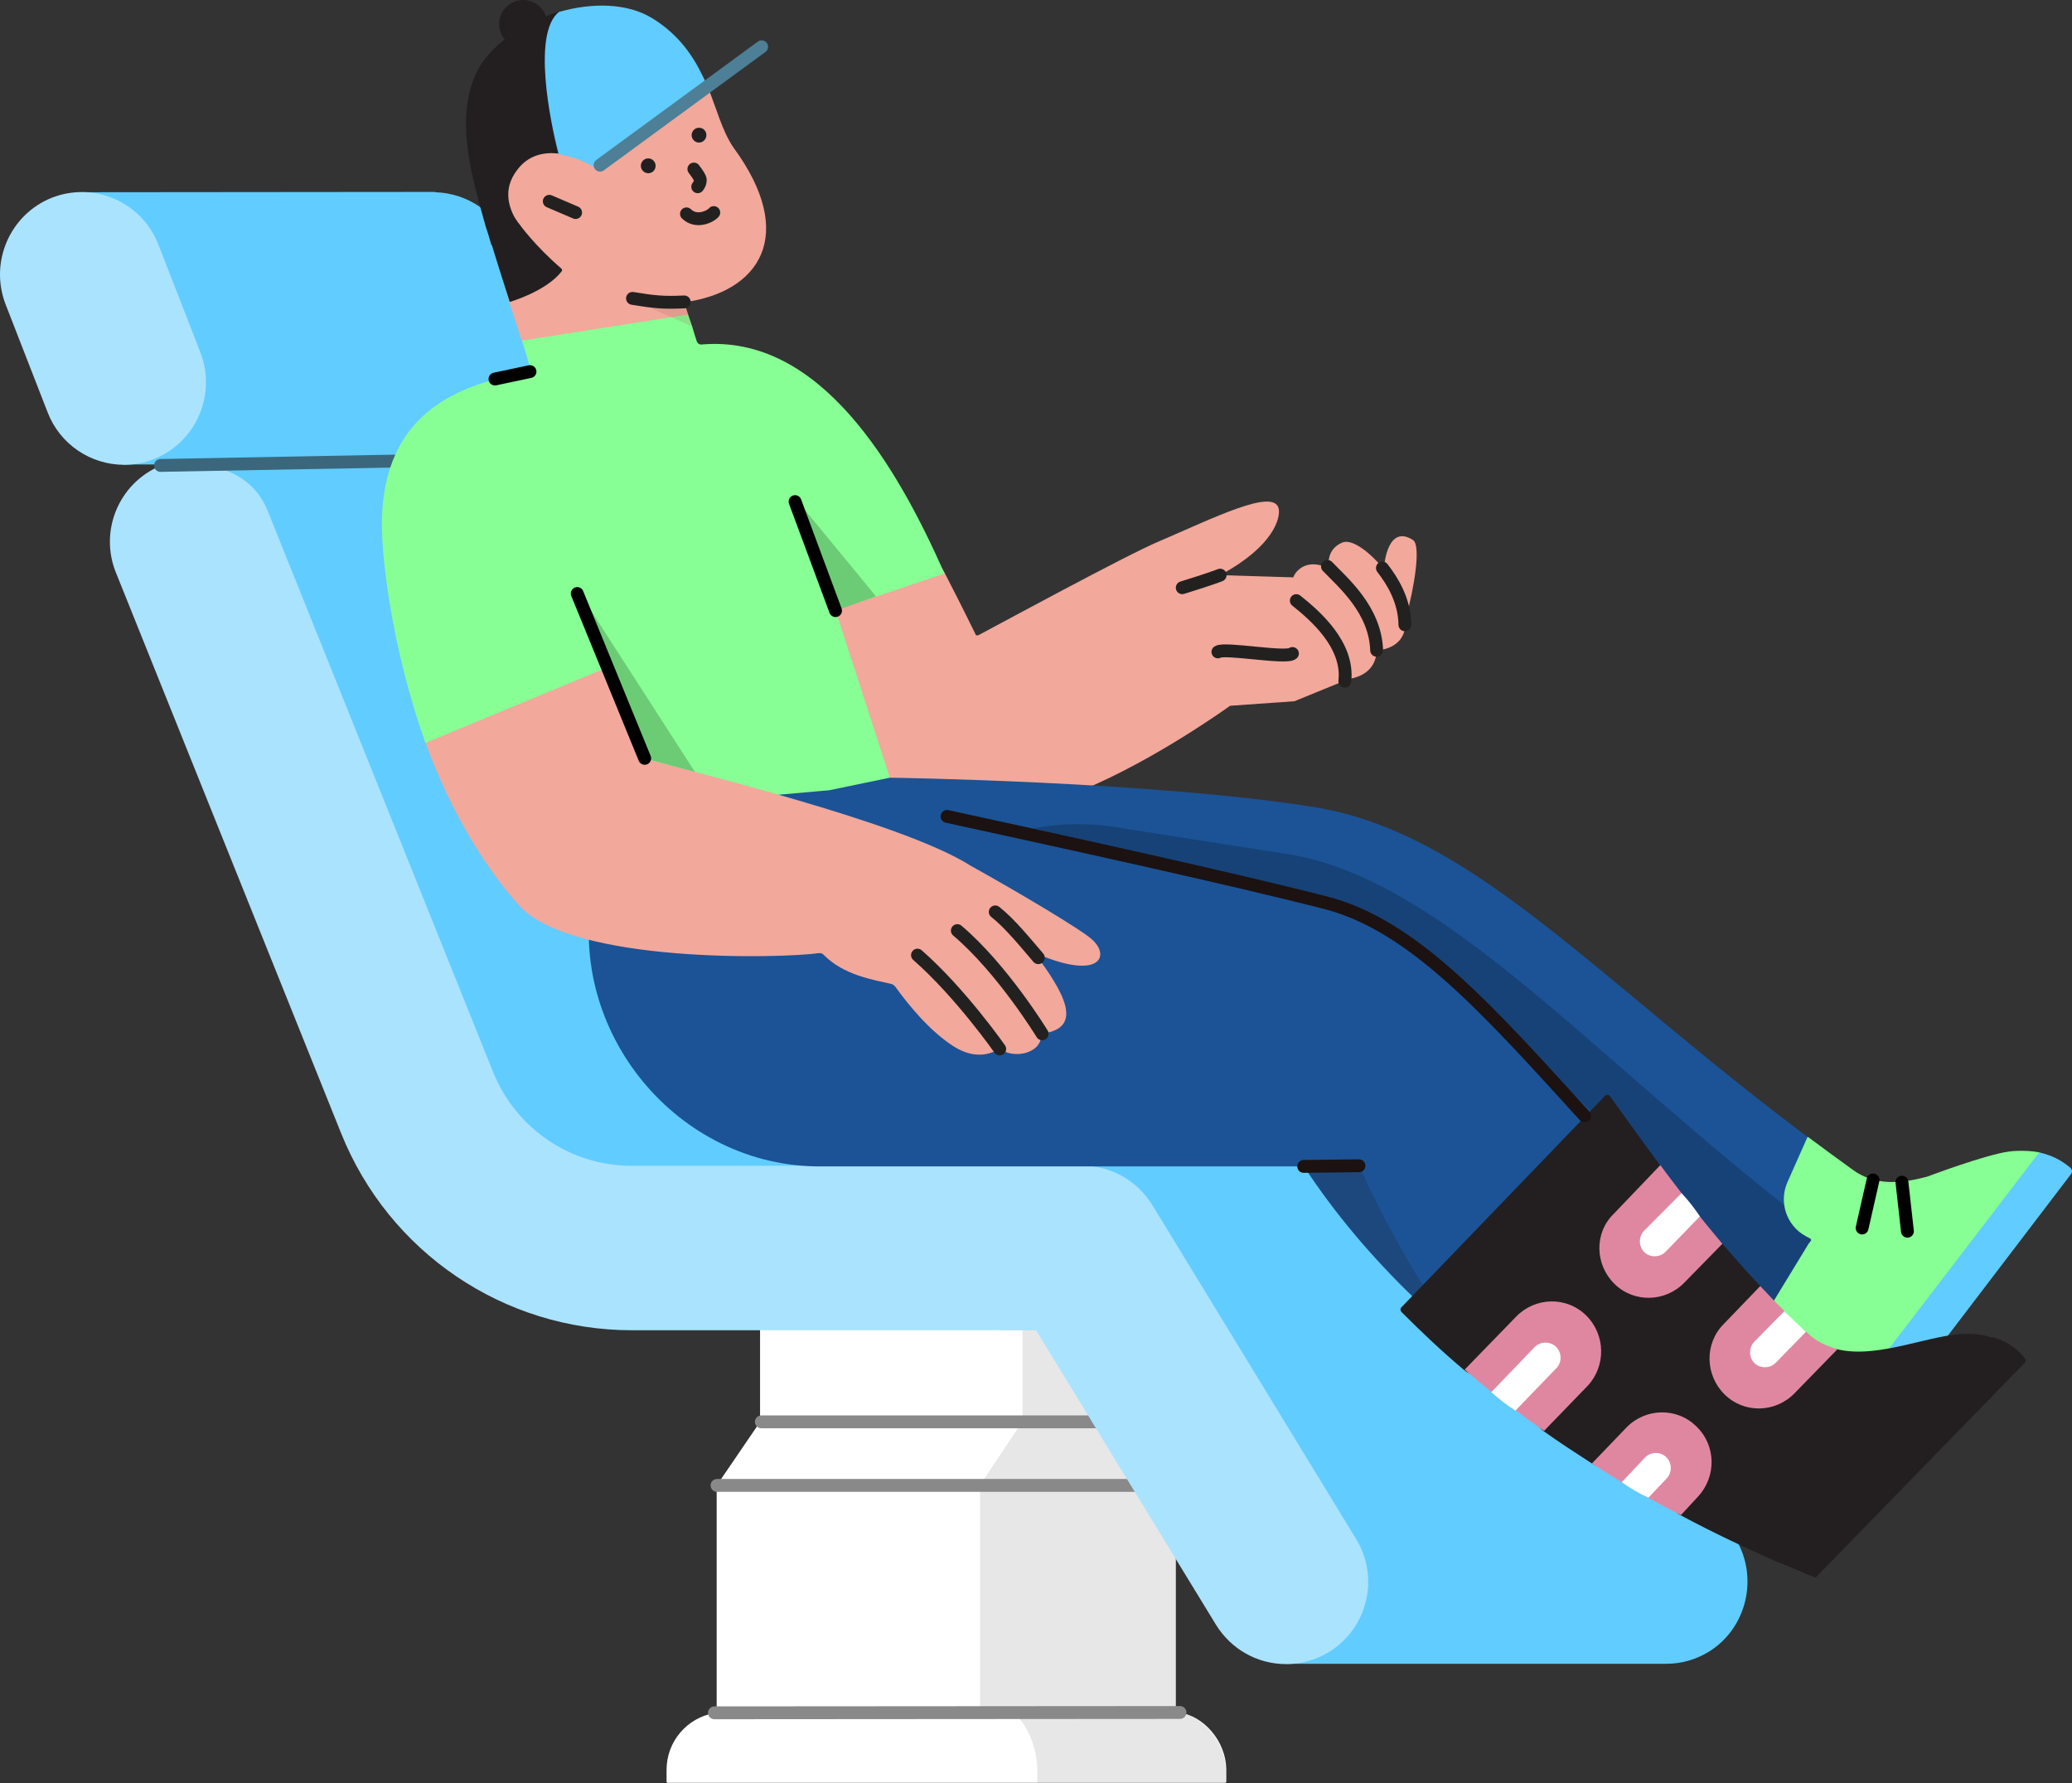
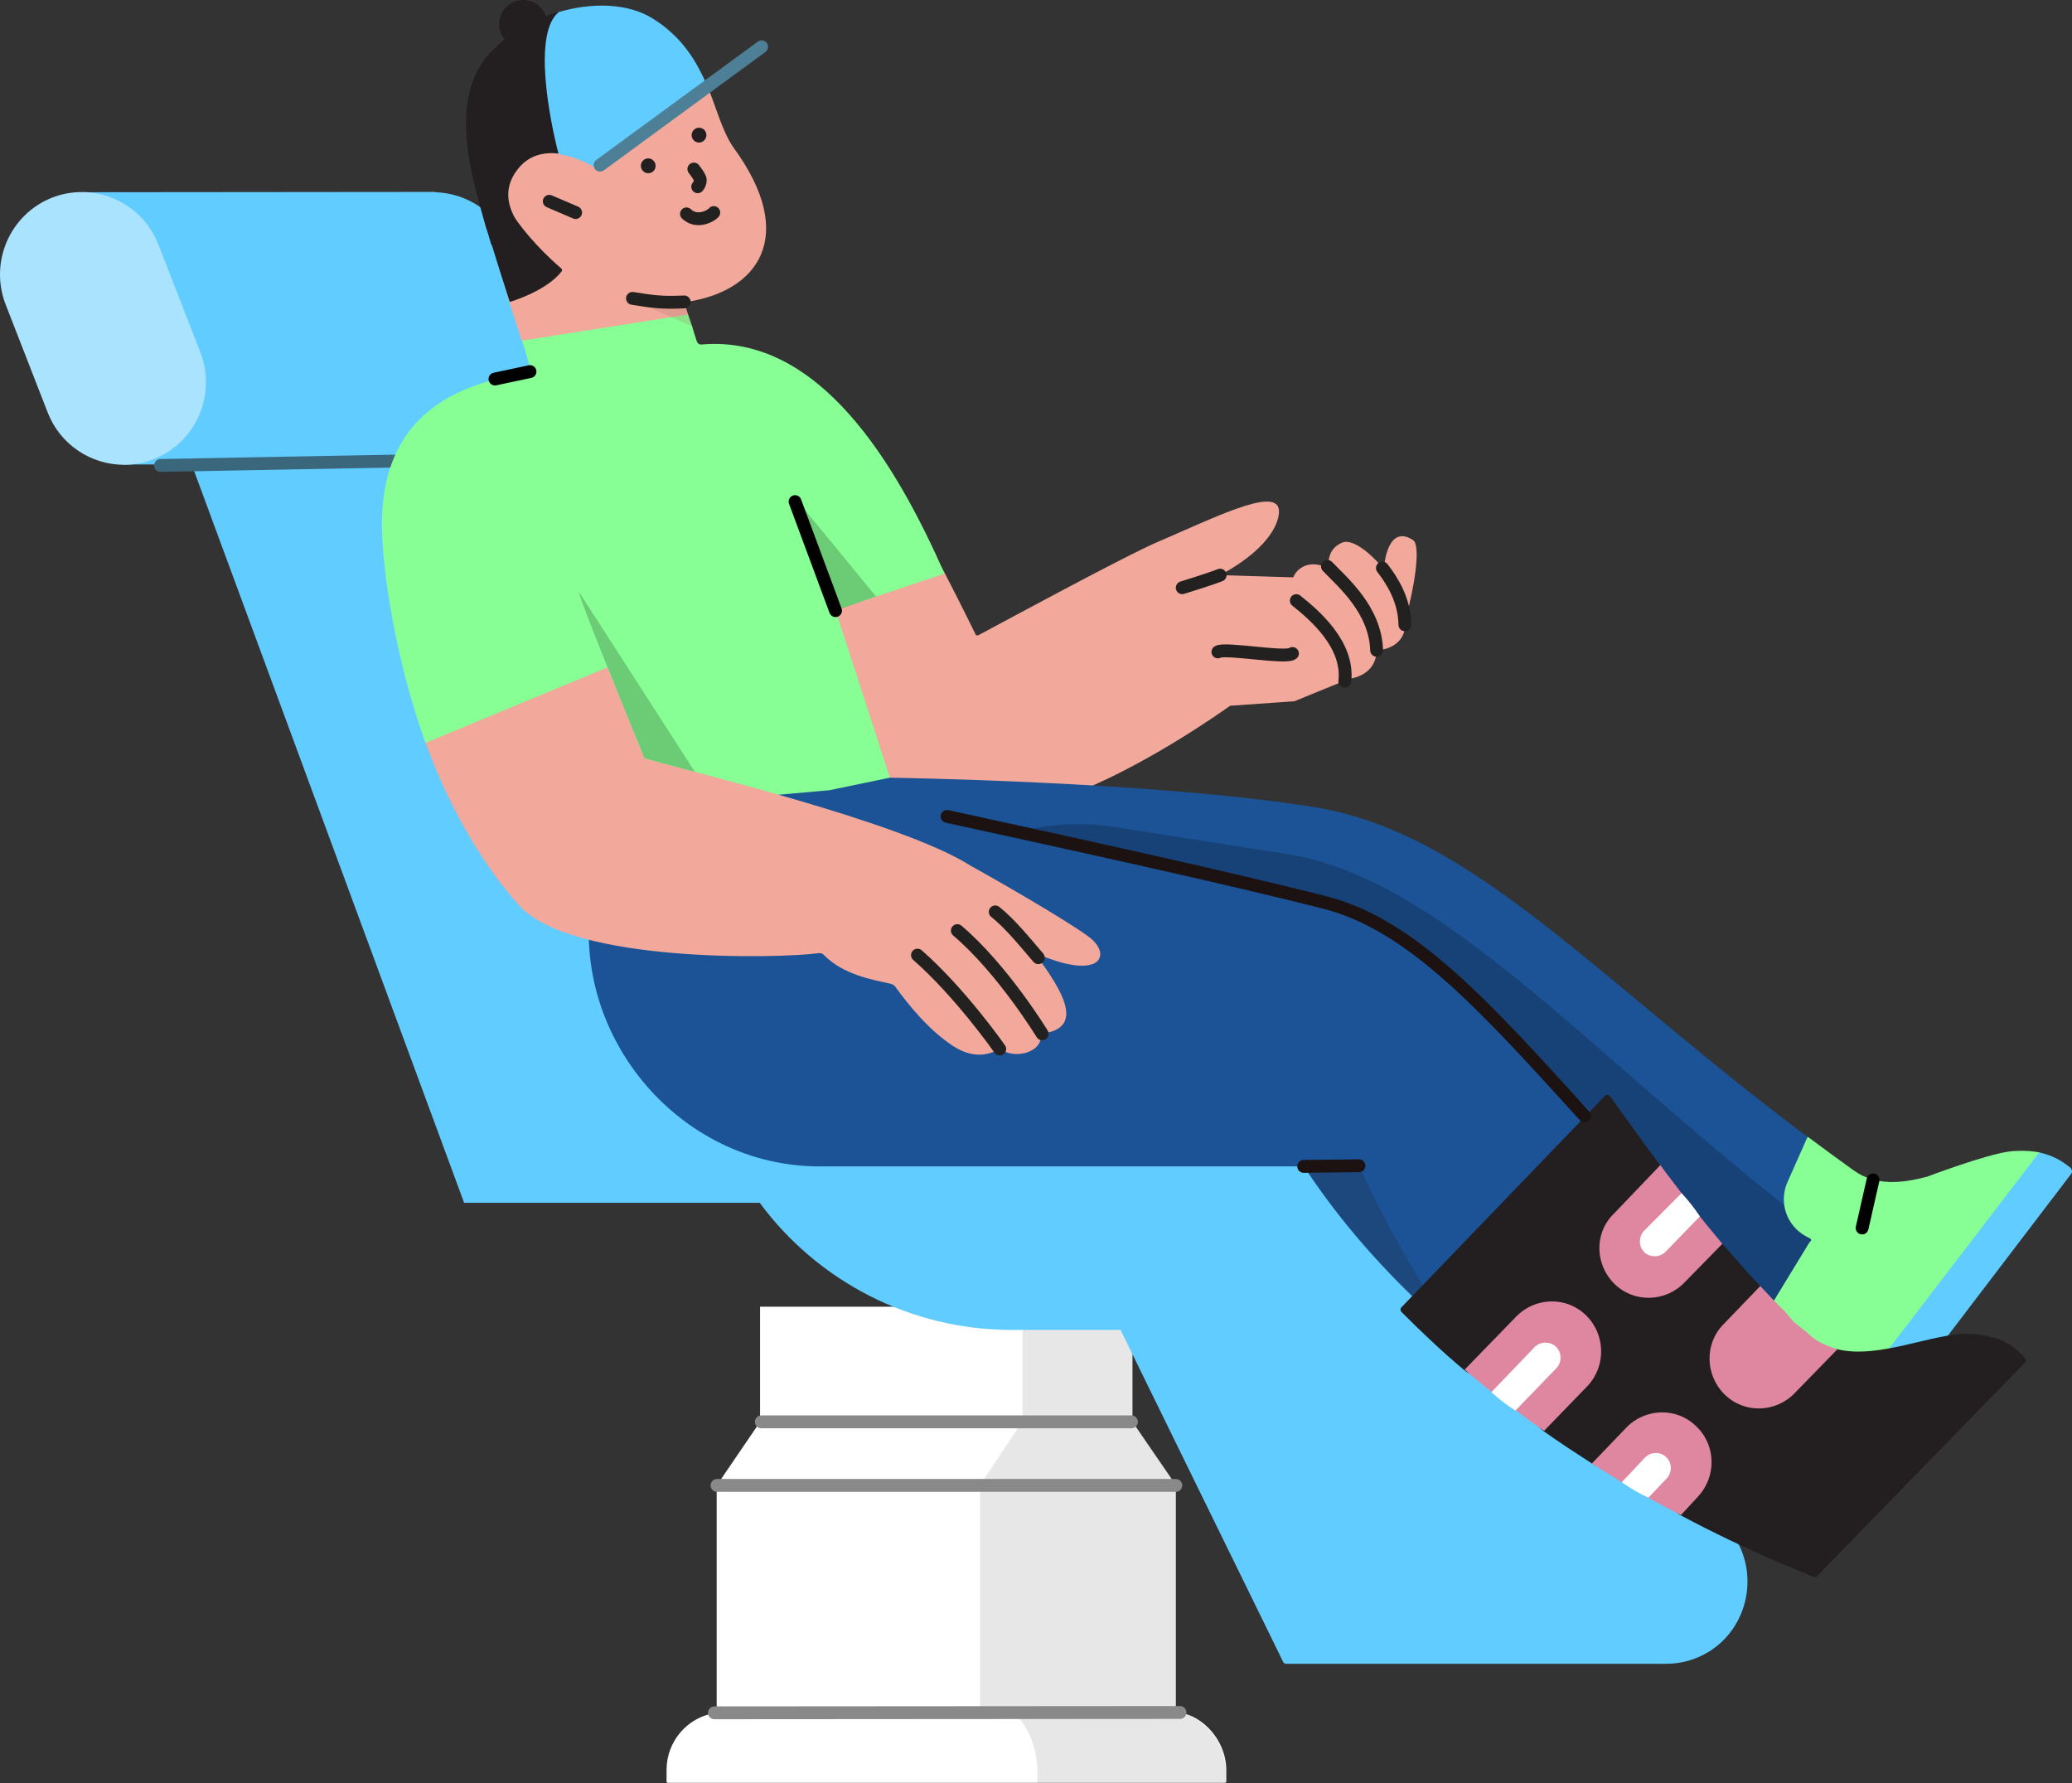
<svg xmlns="http://www.w3.org/2000/svg" width="129px" height="111px" viewBox="0 0 129 111" version="1.1">
  <rect x="0" y="0" width="129" height="111" fill="#333333" stroke="none" />
  <title>C7362B4B-B56B-41DF-95BF-AEF54CA25E4B</title>
  <g id="Page-1" stroke="none" stroke-width="1" fill="none" fill-rule="evenodd">
    <g id="Assurski-Produits" transform="translate(-1125, -1667)">
      <g id="responsabilite-civile" transform="translate(1125, 1667)">
        <g id="Group" transform="translate(0, 11.947)">
          <path d="M73.205,94.354 L73.205,80.499 L70.504,76.563 L70.504,69.395 L47.32,69.395 L47.32,76.423 C47.32,76.503 47.3,76.604 47.24,76.684 L44.679,80.439 C44.659,80.499 44.619,80.559 44.619,80.62 L44.619,94.515 C44.619,94.595 44.559,94.675 44.479,94.695 C42.779,94.976 41.499,96.462 41.499,98.229 L41.499,98.952 C41.499,98.992 41.519,99.033 41.579,99.033 L64.623,99.033 L76.266,99.033 C76.306,99.033 76.346,98.992 76.346,98.952 L76.346,98.249 C76.346,96.382 74.865,94.856 73.465,94.675 C73.325,94.635 73.205,94.515 73.205,94.354 Z" id="Path" fill="#FFFFFF" fill-rule="nonzero" />
          <path d="M73.205,94.615 L73.205,80.479 L70.504,76.523 L70.504,69.355 L63.663,69.355 L63.663,76.403 C63.663,76.483 63.623,76.584 63.583,76.644 L61.043,80.459 C61.023,80.479 61.023,80.479 61.023,80.519 L61.023,94.675 L63.043,94.675 C63.983,95.298 64.583,96.984 64.583,98.209 L64.583,99.053 L76.226,99.053 C76.266,99.053 76.306,99.012 76.306,98.972 L76.306,98.229 C76.306,96.422 74.745,94.695 73.185,94.675 C73.225,94.635 73.205,94.615 73.205,94.615 Z" id="Path" fill="#898989" fill-rule="nonzero" opacity="0.2" />
          <line x1="47.4" y1="76.563" x2="70.444" y2="76.563" id="Path" stroke="#898989" stroke-width="0.8" stroke-linecap="round" stroke-linejoin="round" />
          <line x1="44.639" y1="80.519" x2="73.205" y2="80.519" id="Path" stroke="#898989" stroke-width="0.8" stroke-linecap="round" stroke-linejoin="round" />
          <path d="M34.357,10 L31.737,3.273 C30.957,1.305 29.096,0.08 27.116,0.02 C27.096,0 27.056,0 27.036,0 L5.232,0.02 C5.112,0.02 5.032,0.12 5.052,0.221 L7.412,16.766 C7.432,16.887 7.532,16.967 7.652,16.967 L13.013,16.967 L25.175,20.582 L29.216,16.967 C29.336,16.987 29.456,16.987 29.596,16.987 C30.236,16.987 30.857,16.867 31.457,16.626 C34.097,15.602 35.378,12.63 34.357,10 Z" id="Path" fill="#61CCFF" fill-rule="nonzero" />
          <path d="M108.052,83.832 L95.369,63.05 C94.429,61.524 92.789,60.6 91.008,60.6 L62.963,60.6 C59.162,60.62 55.722,58.291 54.321,54.757 L40.318,19.899 C40.298,19.879 40.298,19.819 40.278,19.798 C39.438,17.73 37.398,16.546 35.297,16.646 L12.273,16.666 C12.053,16.666 11.913,16.887 11.973,17.068 L28.896,62.929 L47.3,62.929 C50.921,67.829 56.702,70.841 62.983,70.841 L69.764,70.841 L79.886,91.503 C79.906,91.583 80.006,91.623 80.086,91.623 L103.571,91.623 C103.591,91.623 103.591,91.623 103.611,91.623 C103.651,91.623 103.691,91.623 103.751,91.623 C104.691,91.623 105.591,91.362 106.412,90.86 C108.752,89.394 109.512,86.242 108.052,83.832 Z" id="Path" fill="#61CCFF" fill-rule="nonzero" />
          <path d="M7.732,16.987 C5.632,16.987 3.731,15.702 2.971,13.734 L0.351,7.008 C-0.67,4.377 0.611,1.406 3.231,0.361 C5.852,-0.663 8.812,0.622 9.852,3.253 L12.473,9.98 C13.493,12.61 12.213,15.582 9.592,16.626 C9.012,16.867 8.372,16.987 7.732,16.987 Z" id="Path" fill="#AAE3FE" fill-rule="nonzero" />
-           <path d="M80.066,91.643 C78.286,91.643 76.646,90.72 75.705,89.194 L64.503,70.861 L39.338,70.861 C31.377,70.861 24.215,66.022 21.235,58.592 L7.232,23.734 C6.152,21.124 7.392,18.132 9.993,17.048 C12.793,16.646 15.574,17.208 16.654,19.819 C16.674,19.839 16.674,19.879 16.694,19.919 L30.697,54.777 C32.117,58.311 35.538,60.64 39.338,60.62 L67.384,60.62 C69.164,60.62 70.804,61.544 71.745,63.07 L84.427,83.852 C85.907,86.262 85.147,89.414 82.727,90.9 C81.927,91.382 81.007,91.643 80.066,91.643 Z" id="Path" fill="#AAE3FE" fill-rule="nonzero" />
          <line x1="9.993" y1="17.027" x2="31.477" y2="16.626" id="Path" stroke="#3B677C" stroke-width="0.8" stroke-linecap="round" stroke-linejoin="round" />
          <line x1="44.479" y1="94.675" x2="73.465" y2="94.655" id="Path" stroke="#898989" stroke-width="0.8" stroke-linecap="round" stroke-linejoin="round" />
        </g>
        <g id="Group" transform="translate(23.775, 0)">
          <path d="M8.802,3.012 C9.642,3.012 10.302,2.329 10.302,1.506 C10.302,0.683 9.622,0 8.802,0 C7.961,0 7.301,0.683 7.301,1.506 C7.301,2.329 7.961,3.012 8.802,3.012 Z" id="Path" fill="#231F20" fill-rule="nonzero" />
          <path d="M6.581,5.04 C8.061,1.767 13.182,-0.321 16.603,1.807 C18.423,2.932 19.644,3.855 20.284,5.401 C20.844,6.767 21.184,8.152 21.884,9.176 C25.925,14.678 23.464,18.192 18.824,18.815 L19.064,19.578 L18.383,20.903 L10.262,22.288 L8.702,21.204 C8.702,21.204 8.201,19.638 7.941,18.835 C7.381,17.088 7.361,15.321 7.001,14.116 C6.161,11.164 5.241,7.972 6.581,5.04 Z" id="Path" fill="#F2A89B" fill-rule="nonzero" />
          <path d="M6.401,4.859 C7.881,1.586 12.982,-0.462 16.383,1.647 C17.783,2.51 18.443,3.474 19.044,4.658 C19.044,4.658 19.084,5.381 17.103,4.819 C16.943,7.771 13.863,7.209 13.863,7.209 C13.863,7.209 14.303,7.67 13.282,9.437 C13.282,9.437 9.702,7.69 8.021,9.779 C6.561,11.626 8.562,13.955 8.562,13.955 C8.562,13.955 9.502,15.281 11.162,16.706 C11.222,16.746 11.242,16.847 11.182,16.907 C10.202,18.152 7.961,18.795 7.961,18.795 C7.561,17.55 7.161,16.285 6.841,15.24 C6.721,14.839 6.621,14.457 6.501,14.116 C5.661,11.204 5.061,7.811 6.401,4.859 Z" id="Path" fill="#231F20" fill-rule="nonzero" />
          <path d="M52.19,35.802 C52.21,35.782 52.23,35.762 52.25,35.762 C55.531,33.995 55.971,32.208 55.831,31.645 C55.511,30.36 51.69,32.288 48.349,33.714 C46.349,34.557 38.327,38.914 37.147,39.537 C37.067,39.577 36.967,39.557 36.947,39.456 C36.767,39.095 36.247,38.011 35.047,35.681 C34.927,35.461 34.807,35.26 34.667,34.999 L26.965,37.469 L30.666,48.593 C30.666,48.593 32.906,51.464 38.627,50.661 C42.928,50.079 48.169,47.006 50.91,45.219 C52.09,44.456 52.81,43.934 52.81,43.934 L56.811,43.653 L60.352,42.207 L61.272,36.083 L52.19,35.802 Z" id="Path" fill="#F2A89B" fill-rule="nonzero" />
          <path d="M28.245,37.991 L35.027,35.702 C32.046,28.955 27.265,20.802 19.904,21.445 C19.764,21.465 19.644,21.365 19.604,21.244 C19.524,21.023 19.424,20.662 19.324,20.341 C19.184,19.939 19.064,19.578 19.064,19.578 L8.722,21.204 C9.002,22.047 9.142,22.61 9.222,22.911 C9.242,23.051 9.162,23.192 9.022,23.192 C5.421,23.814 0.38,25.26 0.02,31.886 C-0.14,34.376 0.66,40.541 2.72,46.263 L13.002,51.283 L17.863,51.404 L31.366,48.834 C31.366,48.834 31.546,48.573 31.626,48.412 L28.245,37.991 Z" id="Path" fill="#87FF94" fill-rule="nonzero" />
          <path d="M5.841,4.618 C6.601,2.912 8.742,1.426 11.022,0.723 C13.082,0.1 14.703,0.863 16.323,1.867 C18.143,2.992 18.624,3.654 19.264,5.201 L16.423,7.63 L13.362,9.919 C13.262,9.839 12.202,9.698 11.002,9.558 C10.102,9.457 9.122,9.638 8.421,10.582 C7.501,11.787 7.861,12.991 8.542,13.995 L6.821,15.26 C6.701,14.859 6.601,14.477 6.481,14.156 C5.661,11.224 4.521,7.57 5.841,4.618 Z" id="Path" fill="#231F20" fill-rule="nonzero" />
          <path d="M11.022,0.743 C13.062,0.161 15.283,0.161 16.883,1.165 C18.684,2.289 19.604,3.815 20.244,5.341 C20.264,5.361 20.244,5.381 20.224,5.401 L16.583,8.092 L13.422,10.401 C13.382,10.421 13.322,10.441 13.262,10.421 C12.562,10.02 11.802,9.719 11.002,9.598 C10.462,7.51 9.362,2.068 11.022,0.743 Z" id="Path" fill="#61CCFF" fill-rule="nonzero" />
          <path d="M98.399,83.852 C95.599,83.832 91.098,85.8 88.377,83.33 C88.057,83.049 87.757,82.748 87.457,82.487 L92.078,78.652 L88.797,70.801 C75.415,60.781 67.893,51.825 58.031,50.239 C47.949,48.633 31.626,48.412 31.626,48.412 L27.845,49.195 C27.825,49.195 27.825,49.195 27.825,49.195 L14.063,50.42 L13.142,55.38 C11.422,64.215 18.443,72.708 27.405,72.608 L57.411,72.608 C59.352,75.58 61.672,78.29 64.212,80.74 C72.794,89.073 83.376,93.772 89.878,96.362 L101.5,84.816 C101.48,84.816 101.18,83.872 98.399,83.852 Z" id="Path" fill="#1B5396" fill-rule="nonzero" />
          <path d="M19.744,8.875 C20.004,8.875 20.204,8.654 20.204,8.413 C20.204,8.152 20.004,7.952 19.744,7.952 C19.484,7.952 19.284,8.172 19.284,8.413 C19.284,8.654 19.484,8.875 19.744,8.875 Z" id="Path" fill="#231F20" fill-rule="nonzero" />
          <path d="M16.583,10.783 C16.843,10.783 17.043,10.582 17.043,10.321 C17.043,10.06 16.823,9.859 16.583,9.859 C16.323,9.859 16.123,10.08 16.123,10.321 C16.123,10.562 16.323,10.783 16.583,10.783 Z" id="Path" fill="#231F20" fill-rule="nonzero" />
          <path d="M63.572,58.452 C62.412,57.749 60.972,57.006 59.272,56.363 C57.011,55.5 54.951,55.058 53.29,54.837 C49.05,53.753 44.809,52.669 40.568,51.564 C42.248,51.243 43.969,51.223 45.649,51.484 C47.709,51.805 51.09,52.348 56.411,53.171 C66.933,54.857 76.935,67.789 92.078,78.612 C95.059,80.76 85.357,81.081 85.357,81.081 C79.656,71.885 63.572,58.452 63.572,58.452 Z" id="Path" fill="#000000" fill-rule="nonzero" opacity="0.2" />
          <path d="M103.2,71.744 C102.8,71.644 102.2,71.624 101.76,71.644 C101.66,71.644 101.46,71.664 101.3,71.684 C99.8,71.885 96.199,73.25 96.199,73.25 C94.598,73.672 92.998,73.833 91.618,72.849 C90.638,72.146 89.718,71.463 88.797,70.781 C88.777,70.781 88.777,70.781 88.757,70.781 L87.517,73.572 C86.957,74.817 87.437,76.282 88.637,76.945 L88.937,77.106 C88.977,77.146 88.997,77.186 88.977,77.226 C88.897,77.327 88.797,77.447 88.737,77.567 L84.637,84.294 C86.857,85.358 89.097,86.302 91.418,87.105 L103.94,72.106 L103.2,71.744 Z" id="Path" fill="#87FF94" fill-rule="nonzero" />
          <path d="M103.2,71.744 L103.2,71.744 L103.04,71.925 L91.418,87.105 C92.198,87.366 92.998,87.607 93.698,87.808 C93.818,87.848 93.938,87.788 94.018,87.708 L105.161,73.09 C105.261,72.969 105.241,72.809 105.121,72.688 C104.841,72.467 104.24,71.965 103.2,71.744 Z" id="Path" fill="#61CCFF" fill-rule="nonzero" />
          <path d="M60.872,72.588 L57.411,72.628 C59.071,75.158 61.012,77.507 63.092,79.656 C64.293,80.881 65.533,82.025 66.833,83.13 C66.813,83.13 63.072,77.708 60.872,72.588 C60.872,72.588 60.872,72.588 60.872,72.588 Z" id="Path" fill="#231F20" fill-rule="nonzero" opacity="0.2" />
          <path d="M98.719,83.029 C96.499,83.009 93.218,84.615 90.618,83.993 C89.978,83.832 86.857,83.491 86.857,83.491 C86.857,83.491 86.757,81.061 85.817,80.057 C84.997,79.194 84.216,78.29 83.456,77.427 C82.776,76.644 80.276,76.182 80.276,76.182 C80.276,76.182 80.216,73.371 79.576,72.527 C78.495,71.082 77.475,69.636 76.455,68.23 C76.375,68.13 76.255,68.13 76.155,68.21 L63.492,81.363 C63.392,81.443 63.392,81.583 63.492,81.684 C64.753,82.949 66.053,84.174 67.393,85.298 C68.193,85.961 70.674,86.101 70.674,86.101 C70.674,86.101 71.474,88.491 72.334,89.093 C73.314,89.796 74.374,90.479 75.335,91.101 C76.295,91.724 78.975,91.543 78.975,91.543 C78.975,91.543 79.936,93.832 80.836,94.314 C82.976,95.458 84.997,96.402 86.817,97.205 C87.677,97.587 88.457,97.426 89.217,97.727 L101.82,84.716 C101.82,84.716 101.82,83.712 100.22,83.27 C99.82,83.109 99.299,83.029 98.719,83.029 Z" id="Path" fill="#231F20" fill-rule="nonzero" />
          <path d="M102.34,84.635 C102.18,84.374 101.58,83.611 100.26,83.23 L86.857,97.165 C86.857,97.185 86.857,97.185 86.857,97.205 C87.677,97.547 88.477,97.888 89.197,98.189 C89.217,98.209 89.277,98.189 89.297,98.169 L102.32,84.796 C102.34,84.736 102.36,84.676 102.34,84.635 Z" id="Path" fill="#231F20" fill-rule="nonzero" />
          <path d="M83.596,86.804 C84.817,88.009 86.777,87.949 87.957,86.724 L90.618,83.993 C89.938,83.772 89.297,83.511 88.817,83.029 L88.657,82.889 L87.897,82.286 L87.317,81.603 C86.797,81.101 86.297,80.579 85.817,80.057 L83.536,82.427 C82.336,83.632 82.376,85.599 83.596,86.804 Z" id="Path" fill="#DF87A1" fill-rule="nonzero" />
-           <path d="M85.437,83.531 C85.097,83.893 85.097,84.495 85.457,84.856 C85.817,85.198 86.417,85.198 86.777,84.836 L88.657,82.909 C88.197,82.487 87.757,82.045 87.317,81.624 L85.437,83.531 Z" id="Path" fill="#FFFFFF" fill-rule="nonzero" />
          <path d="M76.735,79.917 C77.955,81.122 79.916,81.061 81.096,79.836 L83.456,77.427 C82.996,76.865 82.496,76.282 82.056,75.72 L80.916,74.274 C80.476,73.692 80.016,73.11 79.596,72.527 L76.695,75.56 C75.475,76.744 75.515,78.712 76.735,79.917 Z" id="Path" fill="#DF87A1" fill-rule="nonzero" />
          <path d="M78.575,76.624 C78.235,76.985 78.235,77.588 78.595,77.949 C78.955,78.29 79.556,78.29 79.916,77.929 L82.056,75.72 C81.736,75.238 81.356,74.736 80.916,74.274 L78.575,76.624 Z" id="Path" fill="#FFFFFF" fill-rule="nonzero" />
          <path d="M81.836,88.792 C80.616,87.587 78.655,87.647 77.475,88.872 L75.335,91.101 C75.975,91.503 76.595,91.904 77.215,92.286 L78.875,93.25 C79.556,93.631 80.236,93.993 80.876,94.314 L81.936,93.169 C83.096,91.924 83.076,89.977 81.836,88.792 Z" id="Path" fill="#DF87A1" fill-rule="nonzero" />
          <path d="M79.996,92.025 C80.336,91.663 80.336,91.061 79.956,90.7 C79.596,90.358 78.995,90.358 78.635,90.74 L77.195,92.266 C77.735,92.647 78.275,92.969 78.855,93.23 L79.996,92.025 Z" id="Path" fill="#FFFFFF" fill-rule="nonzero" />
          <path d="M74.975,81.885 C73.754,80.68 71.794,80.74 70.614,81.965 L67.413,85.258 C67.953,85.72 68.533,86.222 69.093,86.643 L70.594,87.788 C71.174,88.23 71.774,88.671 72.354,89.073 L75.075,86.262 C76.215,85.037 76.195,83.089 74.975,81.885 Z" id="Path" fill="#DF87A1" fill-rule="nonzero" />
          <path d="M73.134,85.158 C73.474,84.796 73.474,84.194 73.094,83.832 C72.734,83.491 72.134,83.491 71.774,83.852 L69.073,86.664 C69.554,87.085 70.054,87.487 70.574,87.808 L73.134,85.158 Z" id="Path" fill="#FFFFFF" fill-rule="nonzero" />
          <path d="M60.132,42.268 C60.132,42.268 61.892,42.167 61.932,40.48 C61.932,40.48 63.652,40.48 63.732,38.834 L63.752,38.473 C64.273,36.605 64.713,33.935 64.192,33.613 C62.692,32.649 62.392,34.938 62.392,35.461 C61.572,34.416 60.412,33.513 59.792,33.774 C58.691,34.236 58.971,35.4 58.971,35.4 C58.971,35.4 57.931,34.778 57.131,35.42 C56.151,36.204 57.051,37.489 57.051,37.489 C57.051,37.489 55.771,37.228 55.611,38.452 C55.451,39.738 56.491,40.42 56.731,40.762" id="Path" fill="#F2A89B" fill-rule="nonzero" />
-           <path d="M16.343,47.207 L12.142,36.946 C12.122,36.866 12.222,36.786 12.282,36.866 L19.504,48.071 L16.343,47.207 Z" id="Path" fill="#000000" fill-rule="nonzero" opacity="0.2" />
+           <path d="M16.343,47.207 C12.122,36.866 12.222,36.786 12.282,36.866 L19.504,48.071 L16.343,47.207 Z" id="Path" fill="#000000" fill-rule="nonzero" opacity="0.2" />
          <path d="M30.766,37.127 L25.825,31.123 C25.785,31.083 25.685,31.143 25.725,31.204 L28.245,38.011 L30.766,37.127 Z" id="Path" fill="#000000" fill-rule="nonzero" opacity="0.2" />
          <line x1="25.725" y1="31.224" x2="28.245" y2="38.011" id="Path" stroke="#000000" stroke-width="0.8" stroke-linecap="round" stroke-linejoin="round" />
          <path d="M44.269,58.532 C43.668,57.93 39.548,55.5 36.627,53.874 C32.346,51.163 19.264,48.05 16.343,47.207 C16.343,47.207 14.283,42.127 14.043,41.545 C13.522,41.766 2.72,46.243 2.72,46.243 C4.341,50.701 6.581,54.195 8.562,56.384 C11.882,59.998 24.925,59.656 27.185,59.335 C27.325,59.315 27.445,59.355 27.525,59.456 C28.766,60.701 30.546,60.982 31.686,61.243 C31.786,61.263 31.886,61.323 31.966,61.423 C32.806,62.588 34.087,64.154 35.567,65.118 C37.087,66.102 38.167,65.459 38.407,65.299 C38.427,65.279 38.487,65.279 38.507,65.299 C39.288,65.921 41.068,65.62 41.048,64.415 C41.048,64.375 41.088,64.335 41.128,64.335 C43.768,63.994 42.428,61.705 40.608,59.295 C44.549,61.042 45.389,59.616 44.269,58.532 Z" id="Path" fill="#F2A89B" fill-rule="nonzero" />
          <path d="M18.804,18.795 C18.804,18.795 17.043,18.855 15.643,18.574 C15.563,18.554 15.543,18.674 15.623,18.674 L19.224,20.28 C19.244,20.3 19.284,20.26 19.264,20.24 L19.044,19.537 L18.804,18.795 Z" id="Path" fill="#A36C62" fill-rule="nonzero" opacity="0.2" />
          <path d="M18.824,18.795 C17.523,18.855 16.943,18.795 15.603,18.574" id="Path" stroke="#222120" stroke-width="0.8" stroke-linecap="round" stroke-linejoin="round" />
          <line x1="13.583" y1="10.281" x2="23.644" y2="2.912" id="Path" stroke="#4D7F97" stroke-width="0.8" stroke-linecap="round" />
          <path d="M20.664,13.232 C20.464,13.473 19.584,13.915 18.964,13.313" id="Path" stroke="#222120" stroke-width="0.8" stroke-linecap="round" />
          <line x1="12.062" y1="13.232" x2="10.422" y2="12.53" id="Path" stroke="#222120" stroke-width="0.8" stroke-linecap="round" stroke-linejoin="round" />
          <path d="M19.424,10.522 C19.624,10.783 19.824,11.064 19.824,11.204 C19.824,11.365 19.764,11.506 19.664,11.626" id="Path" stroke="#222120" stroke-width="0.8" stroke-linecap="round" />
          <line x1="57.391" y1="72.608" x2="60.832" y2="72.568" id="Path" stroke="#1B1211" stroke-width="0.8" stroke-linecap="round" stroke-linejoin="round" />
          <line x1="7.041" y1="23.594" x2="9.222" y2="23.132" id="Path" stroke="#000000" stroke-width="0.8" stroke-linecap="round" stroke-linejoin="round" />
          <path d="M56.931,37.388 C58.091,38.312 60.212,40.139 59.952,42.408" id="Path" stroke="#222120" stroke-width="0.8" stroke-linecap="round" stroke-linejoin="round" />
          <path d="M58.871,35.26 C59.812,36.244 61.852,37.95 61.932,40.48" id="Path" stroke="#222120" stroke-width="0.8" stroke-linecap="round" stroke-linejoin="round" />
          <path d="M62.292,35.36 C62.932,36.183 63.672,37.388 63.692,38.894" id="Path" stroke="#222120" stroke-width="0.8" stroke-linecap="round" stroke-linejoin="round" />
          <line x1="92.158" y1="76.443" x2="92.838" y2="73.451" id="Path" stroke="#000000" stroke-width="0.8" stroke-linecap="round" stroke-linejoin="round" />
-           <line x1="94.979" y1="76.644" x2="94.638" y2="73.592" id="Path" stroke="#000000" stroke-width="0.8" stroke-linecap="round" stroke-linejoin="round" />
          <path d="M35.187,50.821 C42.088,52.327 52.59,54.616 58.711,56.183 C64.192,57.568 68.833,62.829 74.875,69.455" id="Path" stroke="#1B1211" stroke-width="0.8" stroke-linecap="round" stroke-linejoin="round" />
          <path d="M35.827,57.93 C38.647,60.319 41.108,64.355 41.108,64.355" id="Path" stroke="#222120" stroke-width="0.8" stroke-linecap="round" stroke-linejoin="round" />
          <path d="M33.346,59.456 C36.027,61.805 38.467,65.299 38.467,65.299" id="Path" stroke="#222120" stroke-width="0.8" stroke-linecap="round" stroke-linejoin="round" />
          <path d="M38.187,56.765 C39.108,57.488 40.108,58.733 40.868,59.616" id="Path" stroke="#222120" stroke-width="0.8" stroke-linecap="round" stroke-linejoin="round" />
          <path d="M52.19,35.802 C51.59,36.043 49.83,36.585 49.83,36.585" id="Path" stroke="#222120" stroke-width="0.8" stroke-linecap="round" stroke-linejoin="round" />
-           <line x1="12.162" y1="36.946" x2="16.363" y2="47.207" id="Path" stroke="#000000" stroke-width="0.8" stroke-linecap="round" stroke-linejoin="round" />
          <path d="M56.691,40.681 C56.311,41.023 52.47,40.3 52.05,40.581" id="Path" stroke="#222120" stroke-width="0.8" stroke-linecap="round" stroke-linejoin="round" />
        </g>
      </g>
    </g>
  </g>
</svg>